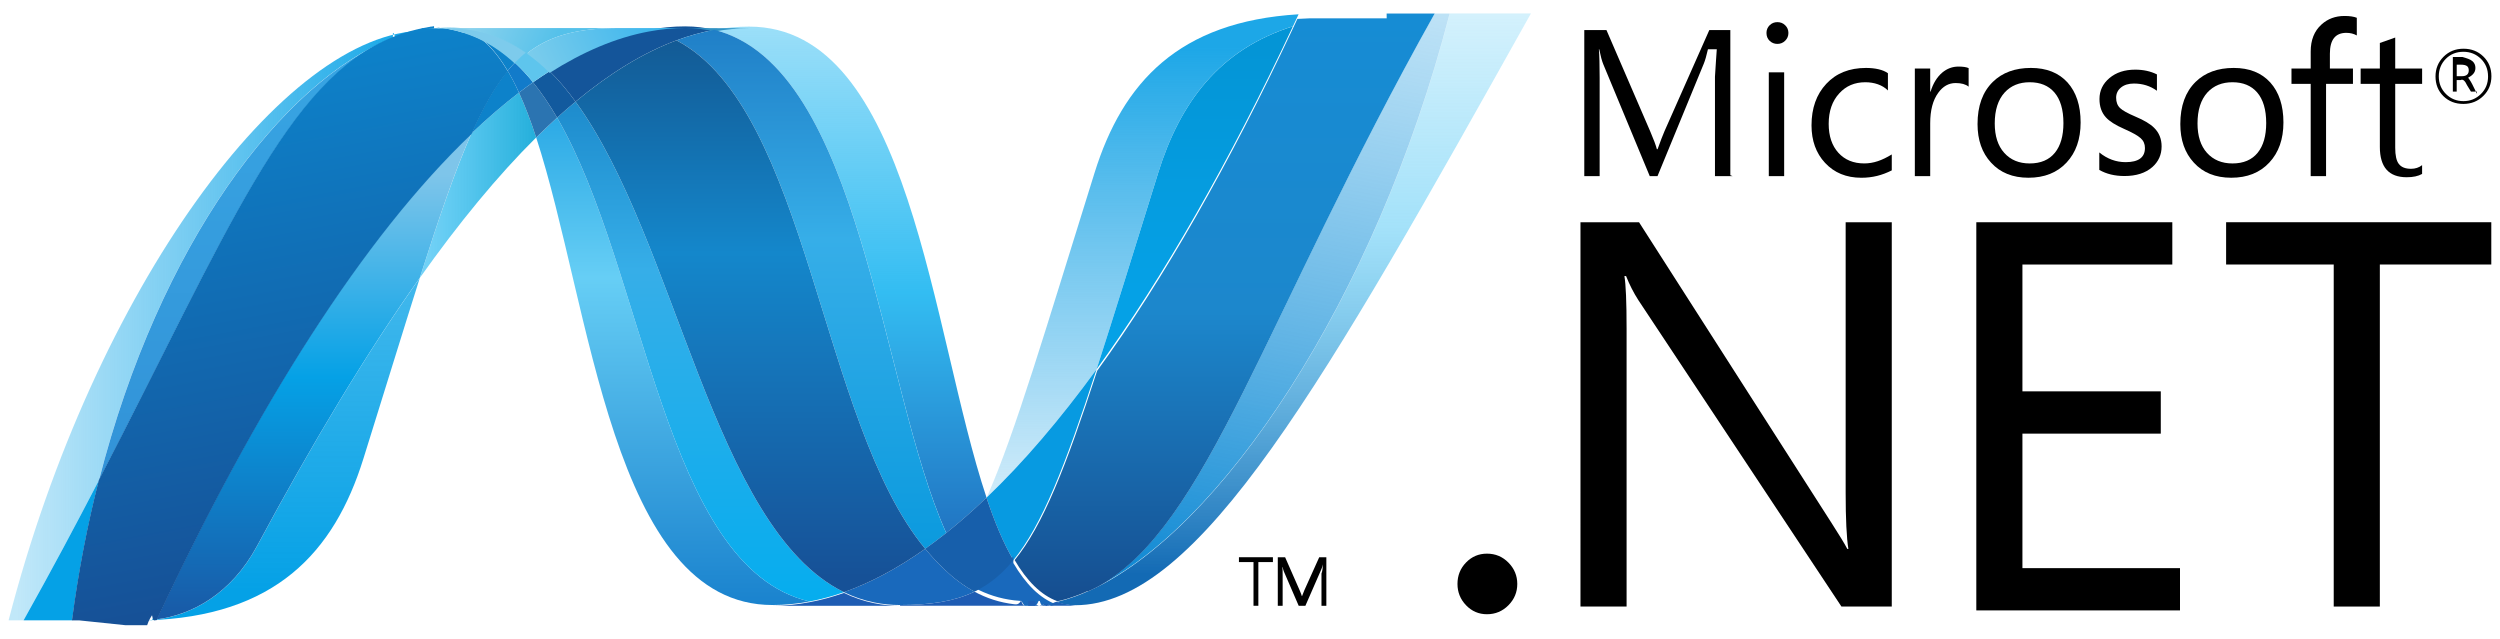
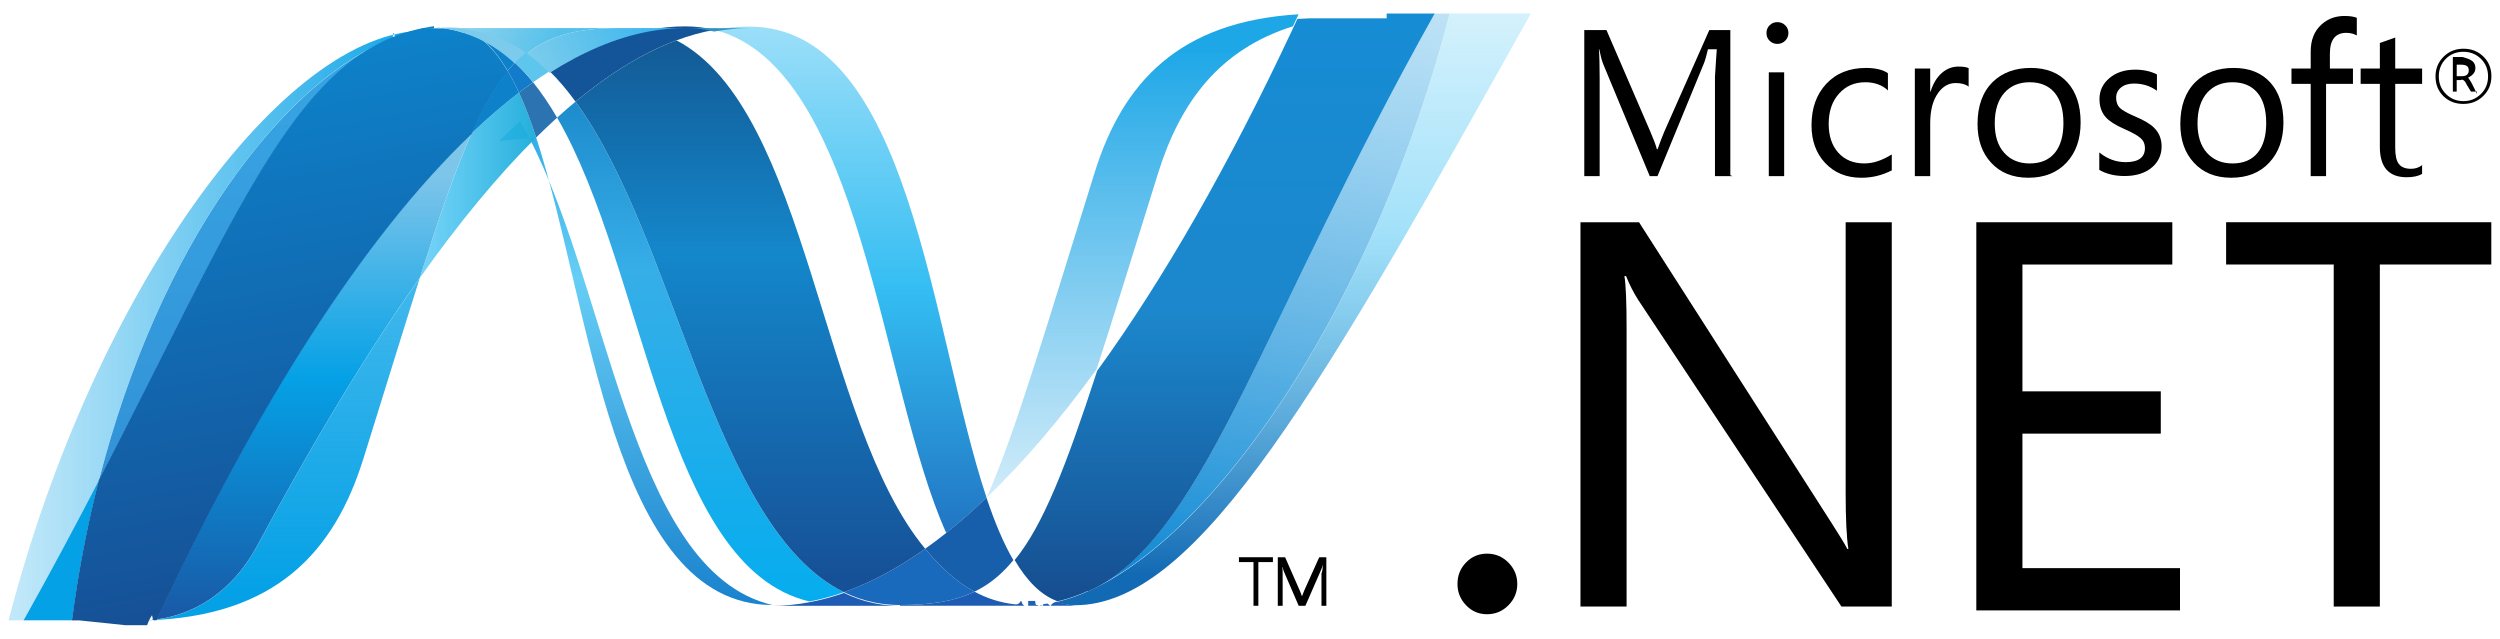
<svg xmlns="http://www.w3.org/2000/svg" id="a" data-name="Layer_1" viewBox="0 0 137 35">
  <defs>
    <style> .bu { fill: #127bca; } .bv { fill: #3092c4; } .bw { fill: url(#bn); } .bx { fill: url(#w); } .by { fill: url(#bq); } .bz { fill: url(#bs); } .ca { fill: url(#ao); } .cb { fill: url(#ak); } .cc { fill: url(#t); } .cd { fill: url(#ae); } .ce { fill: #125a9e; } .cf { fill: url(#ay); } .cg { fill: #1d60b5; } .ch { fill: url(#ar); } .ci { fill: #1969bc; } .cj { fill: #175fab; } .ck { fill: url(#aa); } .cl { fill: url(#ai); } .cm { fill: url(#aw); } .cn { fill: url(#ac); } .co { fill: #7dcbec; } .cp { fill: #05a1e6; } .cq { fill: url(#ba); } .cr { fill: #2b74b1; } .cs { fill: url(#at); } .ct { fill: url(#r); } .cu { fill: #14559a; } .cv { fill: #5ec5ed; } .cw { fill: #0d82ca; } .cx { fill: #079ae1; } .cy { fill: url(#bi); } .cz { fill: #1e5cb3; } </style>
    <linearGradient id="r" x1="1.689" y1="36.573" x2="1.955" y2="36.573" gradientTransform="translate(-5439.322 -251.646) rotate(90) scale(149.735 -149.735)" gradientUnits="userSpaceOnUse">
      <stop offset="0" stop-color="#0994dc" />
      <stop offset=".35" stop-color="#66cef5" />
      <stop offset=".35" stop-color="#66cef5" />
      <stop offset=".846" stop-color="#127bca" />
      <stop offset=".846" stop-color="#127bca" />
      <stop offset="1" stop-color="#127bca" />
    </linearGradient>
    <linearGradient id="t" x1="1.665" y1="36.506" x2="1.931" y2="36.506" gradientTransform="translate(-5567.172 -255.437) rotate(90) scale(153.551 -153.551)" gradientUnits="userSpaceOnUse">
      <stop offset="0" stop-color="#0e76bc" />
      <stop offset=".36" stop-color="#36aee8" />
      <stop offset=".36" stop-color="#36aee8" />
      <stop offset=".846" stop-color="#00adef" />
      <stop offset=".846" stop-color="#00adef" />
      <stop offset="1" stop-color="#00adef" />
    </linearGradient>
    <linearGradient id="w" x1="-1.37" y1="33.292" x2="-1.104" y2="33.292" gradientTransform="translate(4114.19 -135.104) rotate(-90) scale(122.178 -122.178)" gradientUnits="userSpaceOnUse">
      <stop offset="0" stop-color="#1c63b7" />
      <stop offset=".5" stop-color="#33bdf2" />
      <stop offset="1" stop-color="#33bdf2" stop-opacity=".42" />
    </linearGradient>
    <linearGradient id="aa" x1="1.675" y1="36.346" x2="1.941" y2="36.346" gradientTransform="translate(-5749.955 -270.995) rotate(90) scale(159.425 -159.425)" gradientUnits="userSpaceOnUse">
      <stop offset="0" stop-color="#166ab8" />
      <stop offset=".4" stop-color="#36aee8" />
      <stop offset=".4" stop-color="#36aee8" />
      <stop offset=".846" stop-color="#0798dd" />
      <stop offset=".846" stop-color="#0798dd" />
      <stop offset="1" stop-color="#0798dd" />
    </linearGradient>
    <linearGradient id="ac" x1="1.572" y1="36.32" x2="1.838" y2="36.32" gradientTransform="translate(-6116.105 -270.157) rotate(90) scale(169.528 -169.528)" gradientUnits="userSpaceOnUse">
      <stop offset="0" stop-color="#124379" />
      <stop offset=".39" stop-color="#1487cb" />
      <stop offset=".39" stop-color="#1487cb" />
      <stop offset=".78" stop-color="#165197" />
      <stop offset=".78" stop-color="#165197" />
      <stop offset="1" stop-color="#165197" />
    </linearGradient>
    <linearGradient id="ae" x1="1026.502" y1="-2090.48" x2="1028.081" y2="-2090.48" gradientTransform="translate(-4122.541 -8432.287) scale(4.039 -4.039)" gradientUnits="userSpaceOnUse">
      <stop offset="0" stop-color="#33bdf2" stop-opacity=".698" />
      <stop offset="1" stop-color="#1dacd8" />
    </linearGradient>
    <linearGradient id="ai" x1="-1.425" y1="33.81" x2="-1.159" y2="33.81" gradientTransform="translate(4094.925 -138.166) rotate(-90) scale(119.018 -119.018)" gradientUnits="userSpaceOnUse">
      <stop offset="0" stop-color="#136ab4" />
      <stop offset=".6" stop-color="#59caf5" stop-opacity=".549" />
      <stop offset="1" stop-color="#59caf5" stop-opacity=".235" />
    </linearGradient>
    <linearGradient id="ak" x1="1020.922" y1="-2092.366" x2="1026.732" y2="-2092.366" gradientTransform="translate(-4122.541 -8432.287) scale(4.039 -4.039)" gradientUnits="userSpaceOnUse">
      <stop offset="0" stop-color="#05a1e6" stop-opacity=".247" />
      <stop offset="1" stop-color="#05a1e6" />
    </linearGradient>
    <linearGradient id="ao" x1="-1.374" y1="32.538" x2="-1.108" y2="32.538" gradientTransform="translate(3978.736 -135.168) rotate(-90) scale(121.865 -121.865)" gradientUnits="userSpaceOnUse">
      <stop offset="0" stop-color="#318ed5" />
      <stop offset="1" stop-color="#38a7e4" />
    </linearGradient>
    <linearGradient id="ar" x1="-1.41" y1="32.515" x2="-1.144" y2="32.515" gradientTransform="translate(3867.211 -134.74) rotate(-90) scale(118.46 -118.46)" gradientUnits="userSpaceOnUse">
      <stop offset="0" stop-color="#05a1e6" />
      <stop offset="1" stop-color="#05a1e6" stop-opacity=".549" />
    </linearGradient>
    <linearGradient id="at" x1="-1.625" y1="32.106" x2="-1.359" y2="32.106" gradientTransform="translate(3231.002 -128.695) rotate(-90) scale(100.1 -100.1)" gradientUnits="userSpaceOnUse">
      <stop offset="0" stop-color="#1959a6" />
      <stop offset=".5" stop-color="#05a1e6" />
      <stop offset=".5" stop-color="#05a1e6" />
      <stop offset=".918" stop-color="#7ec5ea" />
      <stop offset="1" stop-color="#7ec5ea" />
    </linearGradient>
    <linearGradient id="aw" x1="-1.949" y1="32.7" x2="-1.681" y2="32.7" gradientTransform="translate(3530.123 -804.919) rotate(-100) scale(110.211 -110.211)" gradientUnits="userSpaceOnUse">
      <stop offset="0" stop-color="#165096" />
      <stop offset="1" stop-color="#0d82ca" />
    </linearGradient>
    <linearGradient id="ay" x1="-3.744" y1="32.24" x2="-3.478" y2="32.24" gradientTransform="translate(1894.125 -196.471) rotate(-90) scale(56.721 -56.721)" gradientUnits="userSpaceOnUse">
      <stop offset="0" stop-color="#05a1e6" />
      <stop offset=".874" stop-color="#0495d6" />
      <stop offset="1" stop-color="#0495d6" />
    </linearGradient>
    <linearGradient id="ba" x1="1.733" y1="36.353" x2="1.999" y2="36.353" gradientTransform="translate(-4642.25 -1065.627) rotate(100) scale(132.812 -132.812)" gradientUnits="userSpaceOnUse">
      <stop offset="0" stop-color="#38a7e4" stop-opacity=".329" />
      <stop offset=".962" stop-color="#0e88d3" />
      <stop offset=".962" stop-color="#0e88d3" />
      <stop offset="1" stop-color="#0e88d3" />
    </linearGradient>
    <linearGradient id="bi" x1="2.057" y1="36.23" x2="2.323" y2="36.23" gradientTransform="translate(-4416.067 -253.844) rotate(90) scale(123.742 -123.742)" gradientUnits="userSpaceOnUse">
      <stop offset="0" stop-color="#168cd4" />
      <stop offset=".5" stop-color="#1c87cc" />
      <stop offset="1" stop-color="#154b8d" />
    </linearGradient>
    <linearGradient id="bn" x1="11.206" y1="30.651" x2="11.472" y2="30.651" gradientTransform="translate(-656.698 741.227) rotate(22.527) scale(30.858 -30.858)" gradientUnits="userSpaceOnUse">
      <stop offset="0" stop-color="#97d6ee" />
      <stop offset=".703" stop-color="#55c1ea" />
      <stop offset="1" stop-color="#55c1ea" />
    </linearGradient>
    <linearGradient id="bq" x1="5.32" y1="21.659" x2="5.586" y2="21.659" gradientTransform="translate(130.753 545.719) rotate(-24.386) scale(24.717 -24.717)" gradientUnits="userSpaceOnUse">
      <stop offset="0" stop-color="#7accec" />
      <stop offset="1" stop-color="#3fb7ed" />
    </linearGradient>
    <linearGradient id="bs" x1="2.061" y1="36.359" x2="2.327" y2="36.359" gradientTransform="translate(-4337.971 -247.002) rotate(90) scale(121.032 -121.032)" gradientUnits="userSpaceOnUse">
      <stop offset="0" stop-color="#1da7e7" />
      <stop offset="1" stop-color="#37abe7" stop-opacity="0" />
    </linearGradient>
  </defs>
  <path id="b" data-name="path12245" d="M69.756,30.802h-.798v2.394h-.266v-2.394h-.798v-.266h1.862v.266Z" />
  <path id="c" data-name="path12257" d="M72.774,33.197h-.357v-1.767c.055-.137.066-.305.08-.502h0c-.031.118-.057.2-.081.253l-.881,2.017h-.366l-.81-1.874c-.024-.052-.047-.137-.073-.254h-.01c.01.099.013.259.013.481v1.647h-.266v-2.66h.402l.798,1.816c.06.136.098.242.118.312h.012c.053-.143.096-.25.126-.32l.814-1.808h.391v2.66h.091Z" />
  <g>
    <path id="d" data-name="path12261" d="M135.288,3.858c0-.106-.029-.182-.089-.232-.066-.053-.181-.082-.341-.082h-.23v.632h.277c.256,0,.383-.106.383-.318M135.739,5.018h-.332l-.212-.346c-.107-.234-.222-.351-.348-.286h-.22v.632h-.211v-1.895h.526c.244.071.426.124.552.233.106.095.159.216.159.367,0,.134-.043.247-.131.34-.085.095-.207.158-.264.191v.008c.009.026.118.145.223.359l.256.518v-.122ZM136.345,4.185c0-.383-.131-.706-.391-.962-.262-.256-.581-.385-.957-.385-.388,0-.711.129-.967.387-.256.259-.384.58-.384.96,0,.388.133.712.397.971.261.258.579.386.955.386.373,0,.692-.129.955-.39.263-.257.393-.58.393-.966M136.529,4.177c0,.43-.148.79-.444,1.08-.297.292-.66.438-1.095.438-.438,0-.802-.143-1.091-.425-.289-.286-.433-.645-.433-1.081,0-.426.147-.785.44-1.079.293-.293.659-.44,1.096-.44.428,0,.788.14,1.079.42.299.287.448.649.448,1.088" />
    <path id="e" data-name="path12265" d="M94.945,9.651h-.965v-5.446c.022-.426.1-1.504.1-1.504h-.485c-.082.358-.157.617-.223.778l-2.54,6.172h-.426l-2.545-6.128c-.072-.171-.147-.446-.223-.822h-.019c.027.322.042.844.042,1.567v5.383h-.842V1.648h1.215l2.407,5.572c.182.42.299.739.356.957h.038c.157-.437.281-.764.376-.98l2.459-5.549h1.152v7.954l.122.049Z" />
    <path id="f" data-name="path12267" d="M97.772,9.651h-.842V3.965h.842v5.686ZM98.005,1.806c0,.169-.06.31-.178.426-.116.116-.259.174-.427.174-.164,0-.306-.056-.423-.168-.117-.113-.174-.256-.174-.433,0-.166.058-.307.174-.422.117-.115.259-.17.423-.17.168,0,.312.055.427.17.118.115.178.256.178.422" />
    <path id="g" data-name="path12271" d="M103.669,9.337c-.535.27-1.061.404-1.668.404-.823,0-1.485-.273-1.991-.819-.491-.529-.739-1.213-.739-2.051,0-.94.269-1.701.811-2.279.539-.579,1.264-.869,2.176-.869.499,0,.941.098,1.2.291v.943c-.3-.301-.753-.45-1.239-.45-.585,0-1.06.204-1.429.611-.384.417-.578.974-.578,1.669,0,.668.178,1.196.531,1.586.354.388.825.583,1.419.583.502,0,.972-.165,1.507-.493v.873h0Z" />
    <path id="h" data-name="path12275" d="M107.881,4.749c-.164-.133-.4-.198-.713-.198-.379,0-.697.178-.955.538-.293.402-.438.958-.438,1.669v2.893h-.842V3.754h.842v1.264h.022c.137-.447.349-.791.632-1.035.264-.223.564-.335.893-.335.248,0,.433.028.559.084v1.017h0Z" />
    <path id="i" data-name="path12279" d="M113.076,6.743c0-.735-.166-1.296-.498-1.681-.322-.37-.772-.555-1.351-.555-.571,0-1.029.187-1.372.561-.363.4-.543.964-.543,1.697,0,.687.172,1.226.52,1.611.345.387.811.581,1.395.581.604,0,1.066-.197,1.383-.588.31-.383.466-.924.466-1.626M114.018,6.711c0,.914-.258,1.649-.773,2.2-.517.553-1.212.829-2.086.829-.861,0-1.547-.276-2.05-.829-.492-.533-.74-1.237-.74-2.111,0-.998.28-1.768.841-2.315.519-.507,1.213-.762,2.083-.762.856,0,1.525.267,2.006.795.477.532.719,1.263.719,2.193" />
    <path id="j" data-name="path12283" d="M118.456,8.025c0,.455-.17.832-.511,1.133-.372.325-.882.488-1.525.488-.526,0-.988-.11-1.379-.335v-.957c.436.354.916.532,1.445.532.704,0,1.057-.259,1.057-.776,0-.217-.077-.397-.234-.537-.157-.142-.46-.312-.912-.511-.465-.204-.797-.413-.993-.63-.235-.257-.353-.592-.353-1.004,0-.461.184-.845.549-1.151.365-.307.835-.46,1.412-.46.442,0,.837.086,1.188.261v.896c-.367-.265-.786-.396-1.261-.396-.294,0-.531.073-.707.216-.178.146-.268.333-.268.56,0,.246.075.438.223.575.132.127.412.281.834.461.475.199.818.405,1.027.616.271.267.408.607.408,1.019" />
    <path id="k" data-name="path12287" d="M124.188,6.743c0-.735-.166-1.296-.499-1.681-.321-.37-.772-.555-1.35-.555-.571,0-1.029.187-1.374.561-.361.4-.541.964-.541,1.697,0,.687.172,1.226.517,1.611.35.387.816.581,1.398.581.605,0,1.066-.197,1.383-.588.31-.383.466-.924.466-1.626M125.132,6.711c0,.914-.26,1.649-.776,2.2-.515.553-1.21.829-2.084.829-.862,0-1.548-.276-2.051-.829-.492-.533-.74-1.237-.74-2.111,0-.998.282-1.768.84-2.315.519-.507,1.214-.762,2.085-.762.856,0,1.524.267,2.004.795.478.532.722,1.263.722,2.193" />
    <path id="l" data-name="path12291" d="M129.152,1.942c-.169-.094-.358-.142-.572-.142-.603,0-.902.38-.902,1.14v.814h1.264v.842h-1.474v5.055h-.842v-5.055h-1.053v-.842h1.053v-.93c0-.632.196-1.127.595-1.484.342-.31.76-.465,1.257-.465.288,0,.512.034.675.1v.966Z" />
    <path id="m" data-name="path12295" d="M132.732,9.531c-.212.122-.496.182-.845.182-.981,0-1.471-.553-1.471-1.659v-3.457h-1.053v-.842h1.053v-1.4c.268-.093.548-.194.842-.298v1.698h1.474v.842h-1.474v3.501c0,.416.064.714.198.886.136.178.357.266.669.266.233,0,.435-.066.606-.2v.482s0,0,0,0Z" />
    <path id="n" data-name="path12299" d="M83.147,32.001c0,.45-.161.839-.485,1.167-.323.327-.716.492-1.176.492-.45,0-.833-.165-1.146-.492-.314-.329-.47-.718-.47-1.167,0-.462.156-.853.47-1.176.314-.324.696-.485,1.146-.485.46,0,.853.163,1.176.491.324.329.485.719.485,1.169" />
    <path id="o" data-name="path12303" d="M103.668,33.239h-2.757l-11.128-16.79c-.26-.404-.484-.843-.675-1.322h-.091c.079.45.12,1.415.12,2.893v15.219h-2.527V12.179h3.209l10.56,16.496c.42.655.708,1.123.853,1.406h.059c-.098-.605-.149-1.636-.149-3.092v-14.81h2.527v21.061h0Z" />
    <path id="p" data-name="path12307" d="M119.464,33.45h-11.162V12.179h10.741v2.317h-8.214v6.95h7.582v2.317h-7.582v7.371h8.635v2.317Z" />
    <path id="q" data-name="path12311" d="M136.523,14.495h-6.108v18.744h-2.527V14.495h-5.897v-2.317h14.532v2.317h0Z" />
  </g>
-   <path id="s" data-name="path12339" class="ct" d="M29.382,7.533c3.01,9.204,4.15,25.622,12.951,25.622h0c.67,0,1.347-.066,2.027-.195h0c-8-1.865-8.949-18.105-13.83-26.515h0c-.383.348-.763.711-1.147,1.088" />
+   <path id="s" data-name="path12339" class="ct" d="M29.382,7.533c3.01,9.204,4.15,25.622,12.951,25.622h0h0c-8-1.865-8.949-18.105-13.83-26.515h0c-.383.348-.763.711-1.147,1.088" />
  <path id="u" data-name="path12367" class="cc" d="M30.529,6.445c4.882,8.41,5.83,24.65,13.83,26.515h0c.629-.115,1.258-.29,1.89-.51h0c-7.181-3.519-9.166-19.289-14.71-26.881h0c-.336.279-.673.572-1.01.876" />
  <path id="v" data-name="path12379" class="cu" d="M37.563,1.444c-.669,0-1.347.066-2.028.195-1.781.336-3.59,1.103-5.414,2.263.498.492.972,1.054,1.418,1.668,1.855-1.539,3.697-2.677,5.533-3.36.689-.255,1.375-.447,2.064-.573-.497-.126-1.021-.192-1.574-.192" />
  <path id="x" data-name="path12459" class="bx" d="M51.855,29.207c.735-.584,1.471-1.23,2.208-1.935-3.058-9.161-4.153-25.814-13.015-25.814-.634,0-1.273.059-1.911.177,8.073,2.008,9.107,19.572,12.718,27.572" />
  <path id="y" data-name="path12521" class="bv" d="M39.137,1.729c-.497-.126-1.021-.192-1.574-.192l3.485.013c-.634,0-1.273.059-1.911.179" />
  <path id="z" data-name="path12525" class="ci" d="M51.7,31.153c-.346-.33-.675-.693-.999-1.08-1.491,1.056-2.976,1.856-4.452,2.377.525.257,1.076.447,1.66.565.453.092.921.14,1.414.14,1.656,0,2.965-.196,4.08-.731-.614-.332-1.176-.762-1.703-1.272" />
-   <path id="ab" data-name="path12553" class="ck" d="M37.072,2.211c7.231,3.782,7.859,20.908,13.629,27.862h0c.387-.273.77-.561,1.152-.866h0c-3.611-8-4.644-25.566-12.716-27.572h0c-.689.129-1.377.32-2.066.576" />
  <path id="ad" data-name="path12581" class="cn" d="M31.539,5.57c5.544,7.592,7.529,23.362,14.71,26.881h0c1.476-.521,2.961-1.322,4.452-2.377h0c-5.77-6.954-6.398-24.08-13.629-27.862h0c-1.836.682-3.679,1.82-5.533,3.359" />
  <path id="af" data-name="path12651" class="cd" d="M25.835,7.312c-.869,1.965-1.757,4.547-2.83,7.918,2.134-3.007,4.261-5.598,6.377-7.697-.291-.896-.604-1.722-.941-2.458-.865.662-1.737,1.408-2.605,2.236" />
  <path id="ag" data-name="path12655" class="cr" d="M29.211,4.509c-.255.183-.512.369-.77.567.337.736.649,1.562.94,2.458.384-.376.765-.74,1.147-1.088-.41-.704-.845-1.354-1.317-1.937" />
-   <path id="ah" data-name="path12659" class="ce" d="M30.121,3.902c-.304.192-.606.395-.911.607.473.583.908,1.233,1.319,1.938.337-.305.674-.599,1.01-.877-.446-.614-.92-1.177-1.418-1.668" />
  <path id="aj" data-name="path12741" class="cl" d="M79.448.743c-4.093,15.783-12.641,28.459-19.807,31.655h-.014c-.13.059-.259.113-.387.165-.018.011-.034.012-.047.018-.038.015-.073.027-.11.042-.018.011-.034.014-.05.021-.06.022-.12.04-.179.063-.026.011-.05.017-.074.026-.027.011-.058.021-.089.029-.027.011-.055.018-.086.03-.026.011-.052.015-.077.026-.052.015-.101.028-.153.046-.022,0-.042.012-.065.017-.032.011-.069.018-.104.028-.024.011-.044.014-.07.019-.036.011-.077.021-.113.029-.048.011-.091.021-.137.03.324.12.661.18,1.026.18,6.795,0,13.647-12.178,24.984-32.43h-4.451l.002.004Z" />
  <path id="al" data-name="path12803" class="cb" d="M21.53,1.825s.01-.011.012-.011c.005,0,.014,0,.016-.011h.009s.073.231.11.217c.01,0,.015,0,.022-.011.01,0,.019-.011.028-.012.04-.013.118.071.118.071h.006s.173-.174.261-.205c.012,0,.024-.011.039-.011.036-.012.074-.025.111-.033.018-.011.035-.011.051-.016.039-.012.077-.025.113-.033.016,0,.031-.011.043-.012.125-.034.248-.067.373-.097.018,0,.032-.011.051-.012.036-.011.07-.016.109-.022.016-.011.035-.011.054-.016.036-.011.11-.076.11-.076h.026l.227.266s-.059,0-.044,0c.036-.011.068-.012.104-.018.02,0,.04-.011.059-.011.033,0,.067-.011.1-.015.017,0,.035,0,.055-.011.079-.011.16-.015.242-.021-.233-.022-.473-.037-.717-.037C15.632,1.69,5.18,15.766.471,33.995h.82c1.519-2.709,2.883-5.271,4.131-7.677C8.747,13.303,15.517,4.427,21.531,2.075" />
  <path id="am" data-name="path12807" class="cw" d="M25.835,7.312c.869-.829,1.741-1.574,2.605-2.236-.197-.432-.402-.833-.62-1.199-.7.849-1.339,1.969-1.985,3.435" />
  <path id="an" data-name="path12811" class="cw" d="M26.463,2.191c.5.419.947.995,1.356,1.686.129-.158.259-.305.395-.442-.568-.53-1.182-.966-1.848-1.293.027.015.054.027.082.039,0,0,.011.011.015.011" />
  <path id="ap" data-name="path12831" class="ca" d="M5.422,26.326C12.395,12.889,15.699,4.385,21.531,2.083h0c-6.013,2.353-12.784,11.229-16.108,24.243" />
  <path id="aq" data-name="path12843" class="bu" d="M28.214,3.435c-.136.138-.264.283-.395.442.219.367.423.766.622,1.199.258-.197.514-.384.77-.567-.316-.389-.649-.751-.997-1.074" />
  <path id="as" data-name="path12923" class="ch" d="M8.588,33.713h0c-.043.011-.086.011-.126.015h-.024l-.107.266h-.301c7.058-.197,10.284-3.731,11.884-8.856,1.217-3.885,2.216-7.158,3.092-9.905-2.956,4.161-5.925,9.12-8.911,14.677-1.44,2.678-3.629,3.797-5.506,4.036" />
  <path id="au" data-name="path12949" class="cs" d="M8.588,33.94h0c1.878-.239,4.067-1.357,5.506-4.036h0c2.986-5.555,5.956-10.516,8.91-14.677h0c1.074-3.372,1.961-5.954,2.831-7.918h0c-5.886,5.603-11.796,14.92-17.247,26.628" />
  <path id="av" data-name="path12961" class="cp" d="M5.422,26.318c-1.248,2.405-2.612,4.968-4.131,7.677h2.661c.352-2.69.851-5.255,1.471-7.675" />
  <path id="ax" data-name="path12981" class="cm" d="M23.784,1.433c-.022,0-.038.011-.056.011h0c-.032.011-.066.011-.099.014h0c-.02,0-.039,0-.059.011h0c-.036.011-.07.012-.105.018h0c-.016,0-.032,0-.046.011h0c-.077.013-.152.027-.227.04h.017-.026c-.039.011-.074.016-.11.022h0c-.019.011-.038.011-.055.015h0c-.036.011-.073.015-.108.022h0c-.019.011-.034.011-.051.012h0c-.125.03-.249.062-.374.097h0c-.013,0-.027.011-.043.013h0c-.038.011-.074.022-.113.033h0c-.016.011-.035.011-.051.015h0c-.038.011-.075.022-.112.033h0c-.015,0-.027.011-.04.011h0c-.086.032-.171.065-.26.091h0c-.038.012-.078.027-.118.041h0c-.016.011-.031.013-.05.021h0c-.038.012-.075.027-.11.041h0c-.013.011-.027.012-.036.017h0c-5.842,2.306-9.151,10.825-16.136,24.286h0c-.62,2.424-1.122,4.994-1.473,7.689h.39l2.558.266h1.172c.083-.274.257-.532.257-.532h.016c.036.251.107.266.107.266h-.004.025c.039,0,.083-.011.126-.015h0c5.454-11.713,11.365-21.034,17.254-26.639h0c.648-1.467,1.286-2.588,1.984-3.435h0c-.408-.691-.856-1.268-1.356-1.688h0s-.014,0-.015-.011h0c-.028-.012-.055-.026-.083-.04h0c-.028-.015-.052-.027-.082-.042h0c-.026-.011-.055-.025-.081-.039h0c-.035-.011-.063-.026-.094-.04h0c-.026-.011-.048-.022-.074-.032h0c-.052-.021-.105-.042-.154-.064h0c-.023-.011-.044-.016-.066-.025h0c-.036-.013-.078-.03-.116-.046h0c-.019-.011-.04-.013-.062-.021h0c-.055-.018-.109-.038-.16-.055h-.046c-.059-.02-.117-.034-.177-.05h0c-.014-.01-.026-.01-.04-.012h0c-.053-.014-.099-.029-.149-.042h0c-.013,0-.024-.01-.035-.01h0c-.12-.032-.245-.057-.37-.081h0c-.013,0-.026-.01-.038-.01h0c-.054-.01-.106-.02-.16-.026h0c-.013-.01-.021-.01-.032-.01h0c-.064-.01-.127-.017-.19-.025h-.063c-.054-.011-.103-.012-.153-.017h0c-.085.011-.165.015-.244.023" />
-   <path id="az" data-name="path13003" class="cf" d="M63.468,9.474c-1.342,4.298-2.428,7.843-3.374,10.76h0c3.681-5.066,7.307-11.439,10.76-18.793h0c-4.028,1.265-6.177,4.161-7.387,8.033" />
  <path id="bb" data-name="path13093" class="cq" d="M60.211,32.103c-.188.096-.376.187-.561.269,7.161-3.194,15.703-15.861,19.792-31.632h-.829c-9.396,16.784-12.418,28.02-18.402,31.364" />
-   <path id="bc" data-name="path13097" class="cx" d="M55.535,30.696c1.558-1.902,2.827-5.134,4.56-10.462-1.999,2.745-4.01,5.105-6.024,7.029q0,.011-.011.017c.439,1.316.921,2.478,1.471,3.415" />
-   <path id="bd" data-name="path13101" class="ci" d="M55.535,30.482c-.531.647-1.092,1.14-1.716,1.506-.137.08-.275.154-.416.223.659.356,1.379.594,2.185.689h0c.118.012.235.023.357.031h.022l.172.266h.582c.022-.041.044-.041.066-.051.042,0,.129-.215.129-.215h.063c.044.204.14.266.14.266h.011s.029-.088.043-.088c.049-.011.149.088.149.088h.044s.111-.128.168,0h.027c.113-.022.223-.043.334-.071-.924-.338-1.698-1.136-2.364-2.272" />
  <path id="be" data-name="path13105" class="cz" d="M42.333,33.197c.67,0,1.347-.066,2.027-.196.629-.114,1.258-.289,1.89-.509.525.257,1.076.447,1.659.565.453.092.923.14,1.416.14h-6.99Z" />
  <path id="bf" data-name="path13109" class="cz" d="M49.324,33.156c1.655,0,2.965-.196,4.079-.731.659.356,1.379.594,2.185.689h0c.118.012.235.023.357-.184h.022c.055.215.113.215.172.266h.201-7.02l.005-.041Z" />
  <path id="bg" data-name="path13113" class="cg" d="M56.343,32.931h.383c.023.225.044.225.066.215.042,0,.13.051.13.051h.064c.044-.062.138,0,.138,0h.012s.028-.088.042-.088c.049-.011.101-.015.149-.023.016,0,.029,0,.046-.011.055-.011.168.121.168.121h.027c.113-.169.223-.191.334-.219h0c.324.119,1.025.219,1.025.219h-2.581l-.002-.266Z" />
  <path id="bh" data-name="path13117" class="cj" d="M54.06,27.344v-.073c-.737.705-1.473,1.351-2.208,1.935-.384.305-.767.594-1.154.866.324.387.653.749.999,1.08.526.51,1.089.94,1.703,1.272.14-.069.279-.144.415-.223.626-.365,1.187-.858,1.718-1.505-.549-.937-1.031-2.099-1.471-3.415" />
  <path id="bj" data-name="path13139" class="cy" d="M75.989,1.005h-4.238c-.224.011-.441.018-.655.032h0c-.101.217-.205.434-.305.653h0c-3.423,7.291-7.018,13.609-10.667,18.631h0c-1.716,5.282-2.976,8.487-4.52,10.372h0c.66,1.126,1.429,1.919,2.342,2.254h0c.027-.011.048-.011.072-.016h.016c.015,0,.031-.01.048-.01h0c.035-.01.073-.016.108-.027h0c.023-.01.041-.011.064-.018h0c.033-.01.066-.017.097-.025h0c.02-.01.04-.013.06-.017h0c.05-.016.095-.028.143-.043h0c.023-.01.046-.018.072-.024h0c.028-.01.055-.017.08-.029h0c.029-.01.058-.015.083-.026h0c.023-.01.046-.016.068-.025h0c.056-.02.112-.037.168-.059h0c.015,0,.03-.014.046-.017h0c.034-.014.069-.025.103-.04h0c.012-.01.028-.011.044-.016h0c.118-.049.24-.099.361-.154h.06c.185-.082.374-.173.561-.269h0c5.991-3.347,9.015-14.592,18.419-31.39h-2.632l.003.266Z" />
  <path id="bk" data-name="path13231" class="co" d="M24.029,1.515c.015,0,.028,0,.043.011.036,0,.073,0,.109.012h.036c.066.011.132.016.199.026.012,0,.023,0,.034.011.055.011.111.019.168.028.012,0,.028.011.042.011.129.026.261.053.387.086.012,0,.024.011.035.011.054.013.102.029.156.044.016,0,.028.011.043.013.063.016.122.032.184.053.003,0,.006,0,.014.011.052.016.106.037.161.055.022.011.042.015.062.02.038.016.079.032.116.047.022,0,.043.015.066.023.05.023.102.043.153.064.027.011.05.023.075.032.03.015.06.029.093.04.027.013.056.027.082.039.028.015.055.027.082.042.666.328,1.28.764,1.848,1.293.21-.22.428-.418.655-.595-1.242-.881-2.65-1.383-4.274-1.383-.188,0-.376.011-.567.025" />
  <path id="bl" data-name="path13235" class="cv" d="M28.214,3.435c.348.324.681.685.997,1.074.305-.212.607-.416.911-.607-.398-.398-.817-.755-1.253-1.062-.227.176-.445.375-.654.595" />
  <g id="bm" data-name="g13243">
    <path id="bo" data-name="path13245" class="bw" d="M24.029,1.574c.191-.016.379-.023.567-.023,1.624,0,3.031.502,4.274,1.382,1.311-1.034,2.896-1.395,5.097-1.395h-10.66c.246,0,.486.015.722.036" />
  </g>
  <g id="bp" data-name="g13253">
    <path id="br" data-name="path13255" class="by" d="M33.966,1.537c-2.201,0-3.786.361-5.097,1.395.435.308.854.665,1.252,1.062,1.825-1.16,3.633-1.929,5.415-2.264.68-.128,1.358-.193,2.027-.193h-3.597Z" />
  </g>
  <path id="bt" data-name="path13333" class="bz" d="M60.094,20.237c.947-2.92,2.031-6.464,3.375-10.763,1.211-3.873,3.356-6.769,7.384-8.033.106-.216.207-.439.31-.658-6.566.394-9.635,3.734-11.179,8.68-2.701,8.636-4.337,14.233-5.912,17.8,2.012-1.923,4.024-4.284,6.022-7.027" />
</svg>